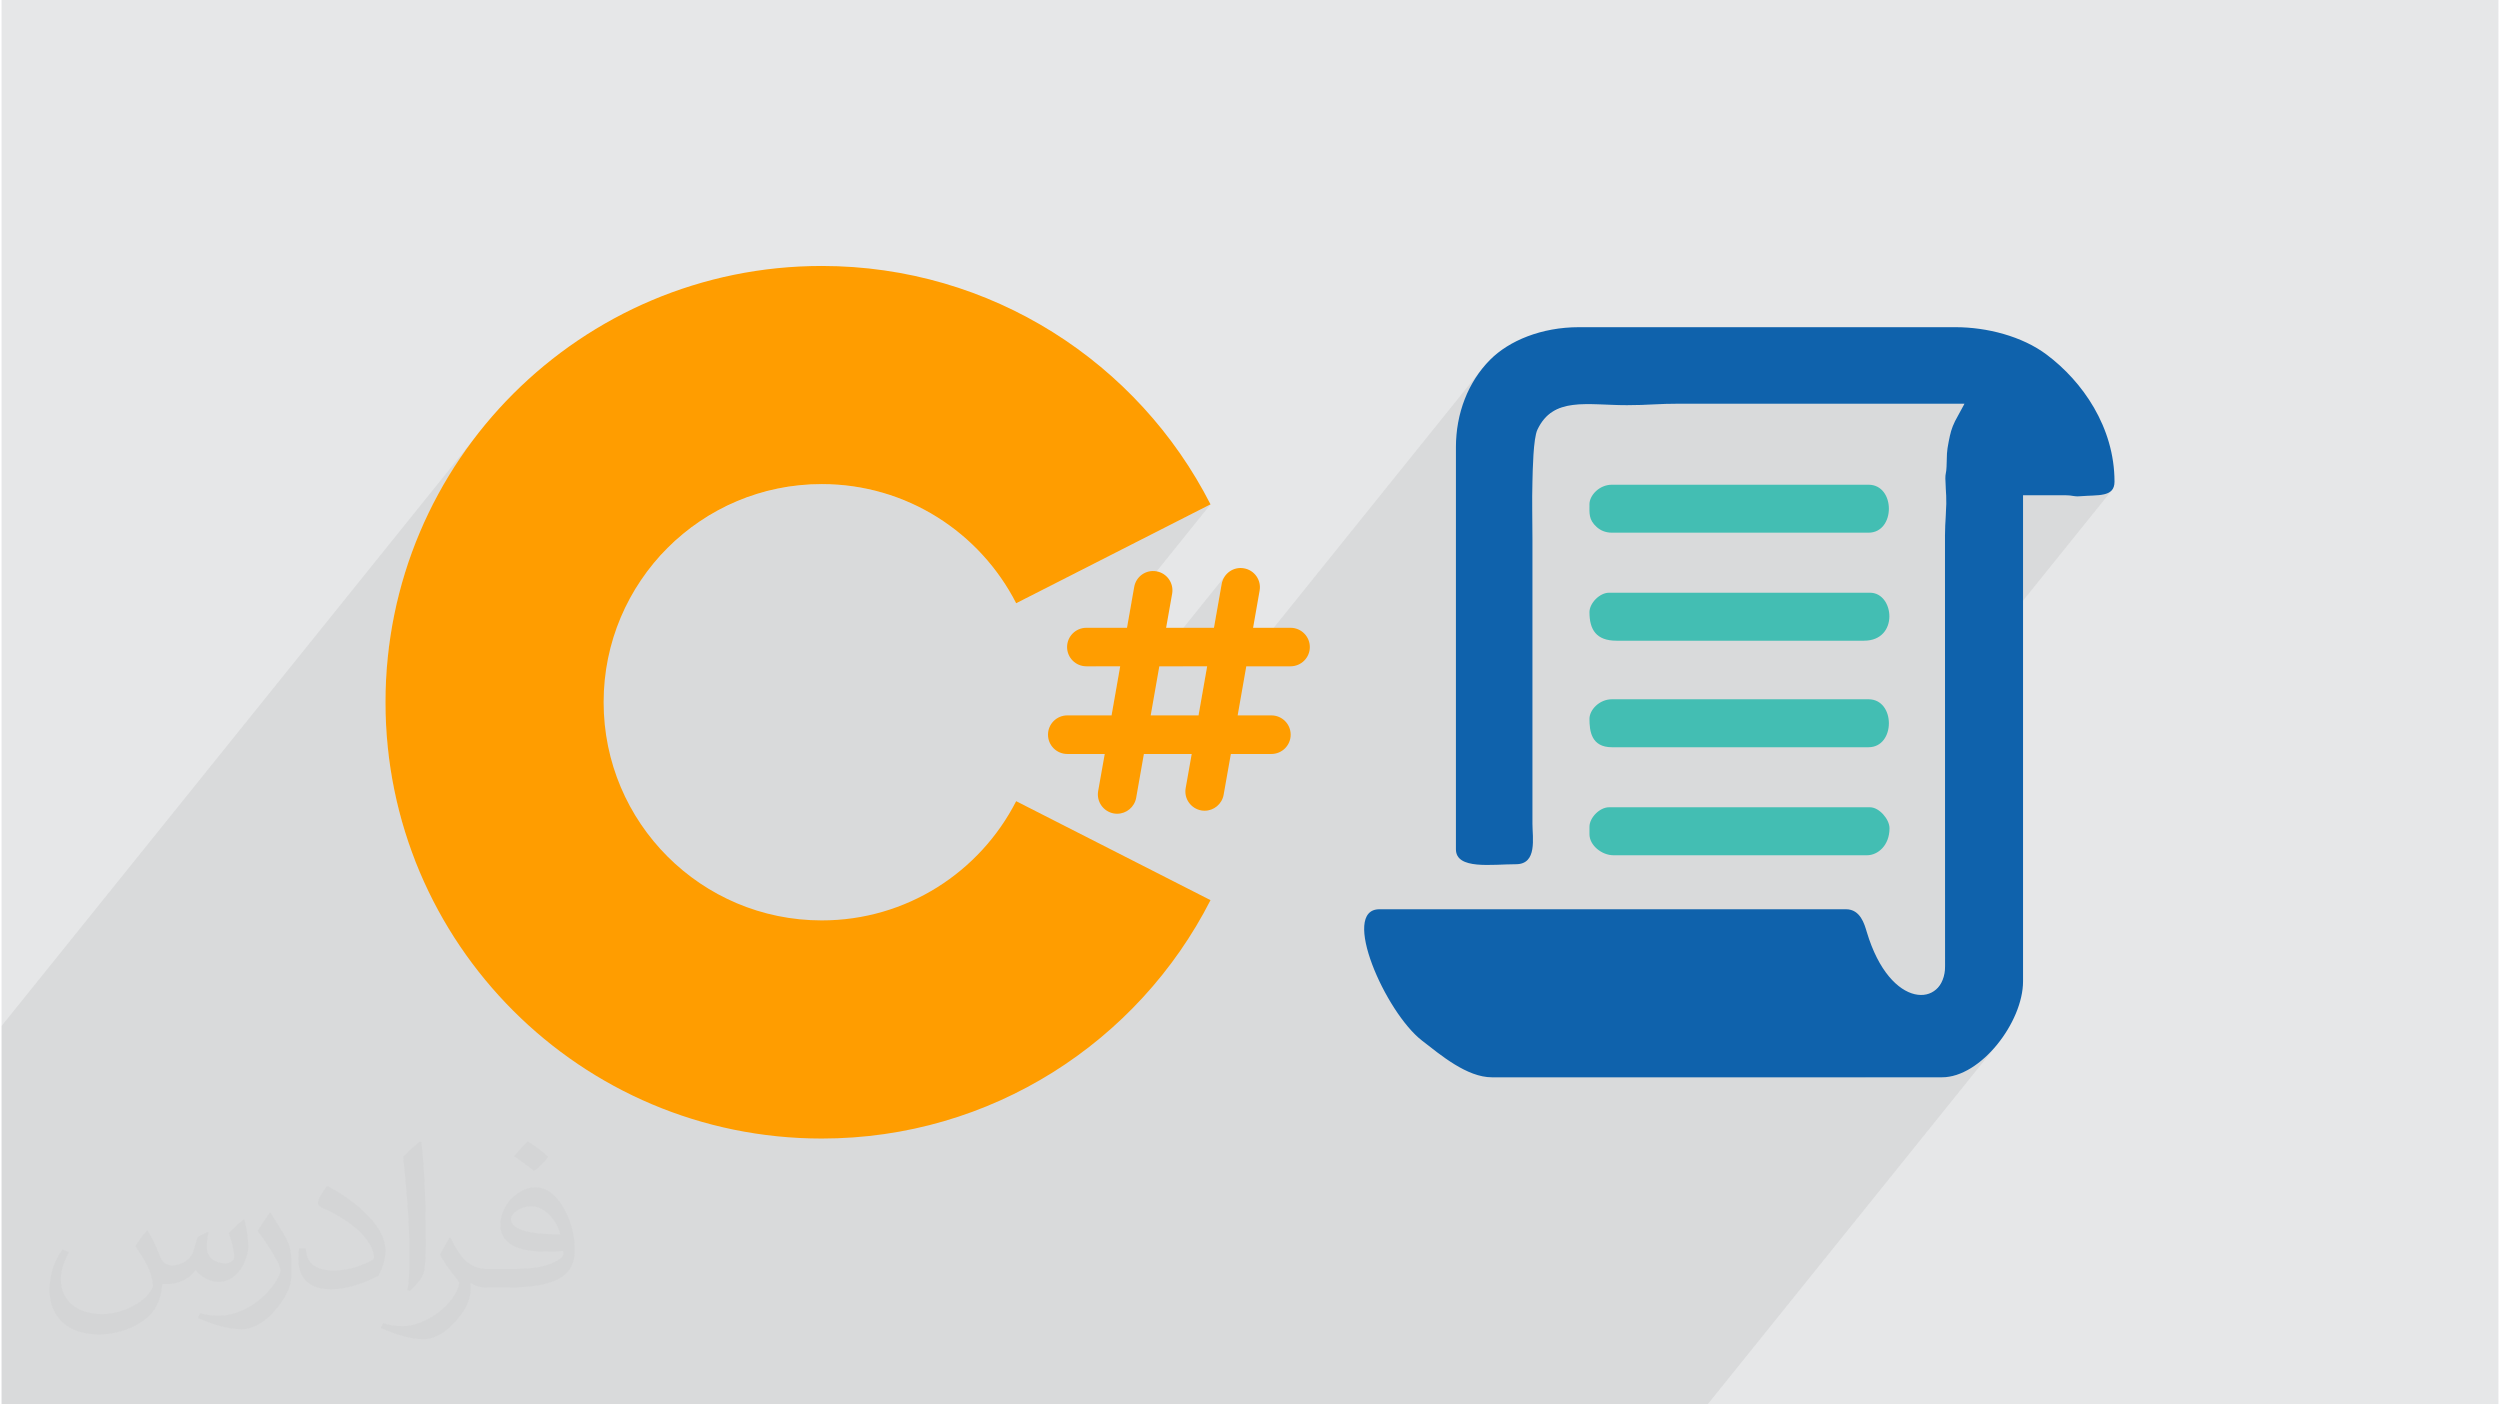
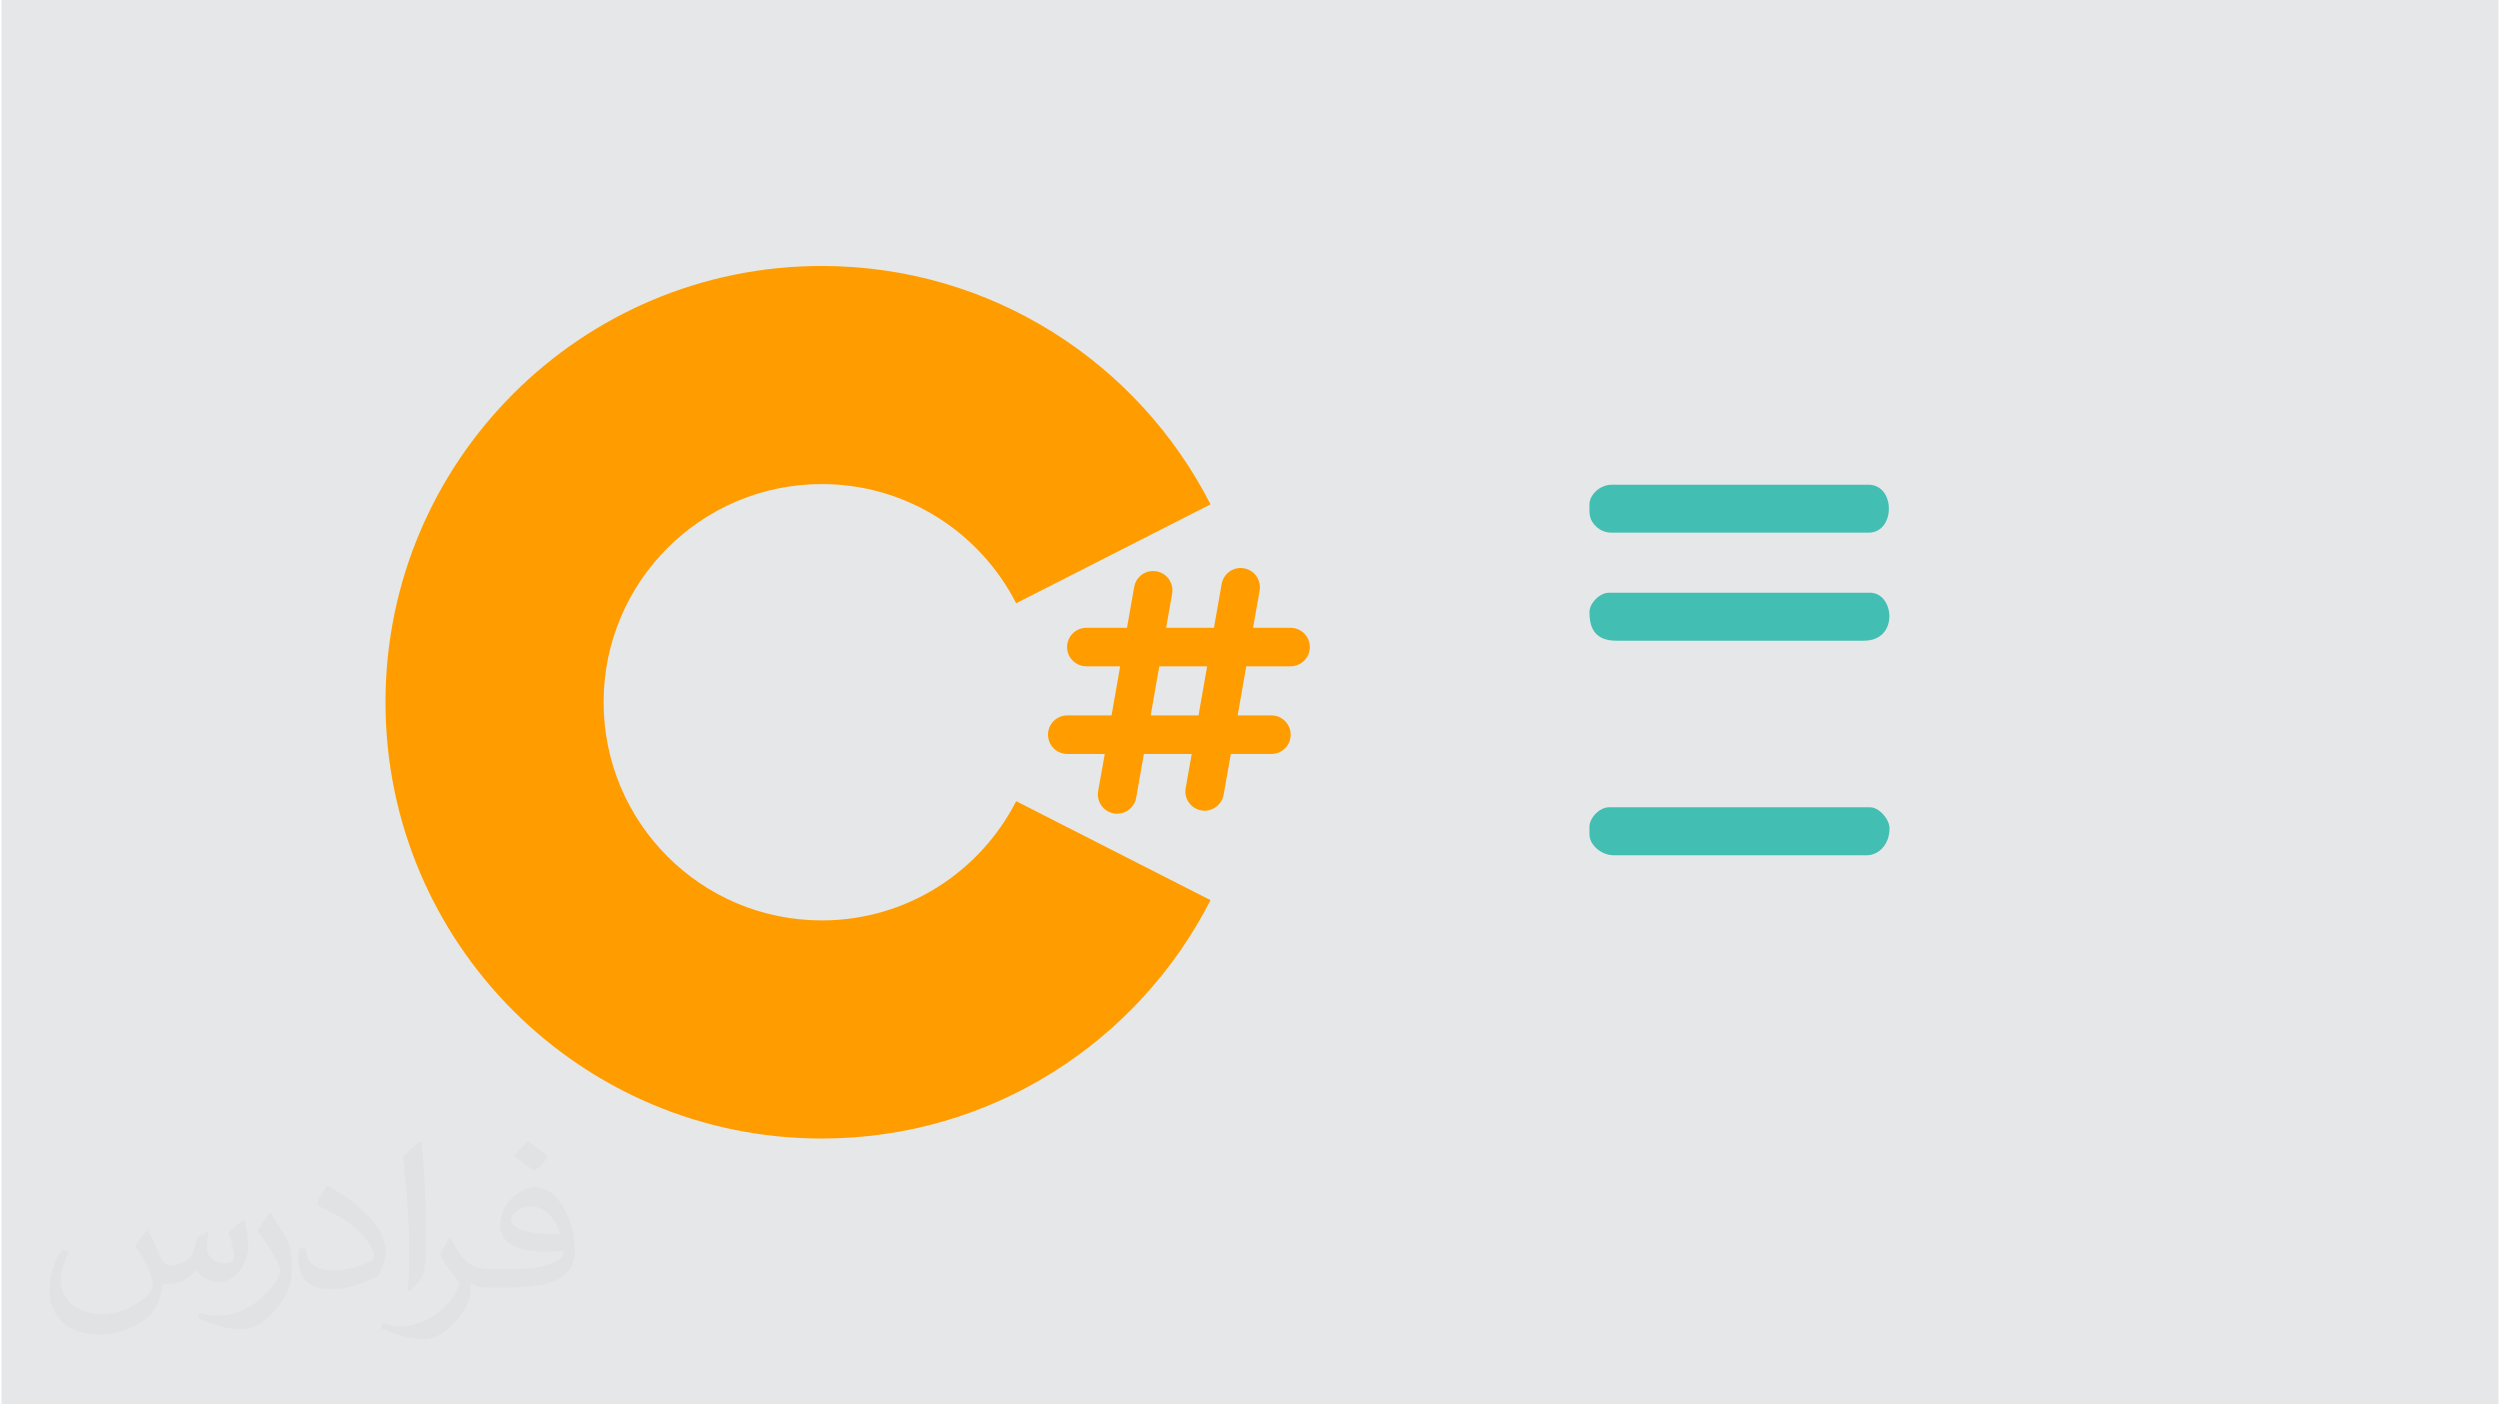
<svg xmlns="http://www.w3.org/2000/svg" xml:space="preserve" width="356px" height="200px" version="1.0" shape-rendering="geometricPrecision" text-rendering="geometricPrecision" image-rendering="optimizeQuality" fill-rule="evenodd" clip-rule="evenodd" viewBox="0 0 35600 20025">
  <g id="Layer_x0020_1">
    <g id="_1436540696352">
      <path fill="#E6E7E8" d="M0 0l35600 0 0 20025 -35600 0 0 -20025z" />
-       <path fill="#373435" fill-opacity="0.078" d="M24323 20025l4129 -5131 -86 97 -91 89 -95 80 -99 68 -102 55 -104 42 -104 26 -104 9 -1092 0 1007 -1252 94 -136 34 -194 0 -3833 2376 -2952 -48 34 -62 22 -74 11 -85 6 -92 4 -97 6 -27 1 -24 0 -21 -3 -22 -3 -22 -4 -26 -3 -30 -2 -36 -1 -598 0 -1113 1382 0 -805 1 -38 0 -37 1 -36 1 -36 2 -34 2 -35 2 -35 2 -35 5 -93 2 -75 0 -62 -1 -54 -3 -52 -3 -54 -4 -63 -2 -76 0 -22 1 -19 3 -17 3 -16 3 -18 3 -20 3 -25 1 -31 2 -58 1 -48 1 -41 2 -38 3 -37 4 -39 7 -43 10 -52 9 -45 9 -40 9 -37 9 -34 11 -33 12 -34 14 -34 18 -37 135 -249 -4064 0 -105 1 -94 2 -87 3 -83 4 -83 4 -89 4 -97 2 -110 1 -211 -4 -200 -8 -187 -2 -172 11 -156 34 -138 64 -117 103 -1258 1563 0 -1162 8 -180 24 -175 40 -169 55 -163 69 -154 83 -146 97 -135 -4422 5496 -67 0 443 -550 0 0 123 -700 -345 0 442 -549 110 -625 15 -54 25 -48 33 -42 -2066 2568 -20 0 443 -550 123 -700 -345 0 442 -549 63 -358 1128 -1402 -2771 1410 -103 -185 -114 -177 -126 -169 -137 -160 -147 -149 -157 -140 -166 -130 -175 -117 -183 -106 -191 -94 -198 -81 -204 -67 -210 -54 -216 -38 -220 -24 -225 -8 -318 16 -309 47 -298 77 -285 105 -272 130 -257 156 -239 179 -221 201 -201 221 -3400 4226 -43 -109 -98 -289 -84 -295 -69 -301 -55 -306 -39 -312 -24 -315 -8 -321 8 -320 24 -316 39 -311 55 -306 69 -301 84 -295 98 -289 111 -283 125 -275 137 -269 150 -260 162 -253 173 -243 -6709 8337 0 5397 24323 0z" />
      <g>
        <path fill="#FF9D00" fill-rule="nonzero" d="M18378 9500c152,0 275,-123 275,-274 0,-152 -123,-275 -275,-275l-534 0 93 -530c27,-149 -73,-292 -223,-318 -149,-27 -291,73 -318,223l-110 625 -682 0 86 -487c26,-149 -74,-292 -223,-318 -150,-27 -292,73 -318,223l-103 582 -579 0c-152,0 -275,123 -275,275 0,151 123,274 275,274l482 0 -123 700 -631 0c-152,0 -275,123 -275,275 0,152 123,275 275,275l534 0 -94 529c-26,150 74,292 223,319 16,3 32,4 48,4 131,0 247,-94 271,-227l110 -625 682 0 -86 486c-27,150 73,292 223,319 16,3 32,4 48,4 130,0 246,-94 270,-227l103 -582 578 0c152,0 275,-123 275,-275 0,-152 -123,-275 -275,-275l-481 0 123 -700 631 0zm-1312 700l0 0 -682 0 123 -700 682 0 -123 700z" />
        <path fill="#FF9D00" fill-rule="nonzero" d="M14466 11423c-515,1009 -1562,1700 -2772,1700 -1718,0 -3110,-1393 -3110,-3111 0,-1717 1392,-3110 3110,-3110 1210,0 2257,691 2772,1699l2771 -1410c-1028,-2017 -3123,-3399 -5543,-3399 -3435,0 -6220,2785 -6220,6220 0,3436 2785,6221 6220,6221 2420,0 4515,-1382 5543,-3399l-2771 -1411z" />
-         <path fill="#0F62AC" d="M20736 6376l0 5733c0,295 514,213 856,213 308,0 235,-378 235,-577l0 -4064c0,-267 -8,-548 0,-814 4,-162 11,-615 71,-741 225,-474 702,-349 1277,-349 314,0 448,-22 748,-21l4064 0 -135 249c-50,103 -66,167 -91,294 -30,150 -24,187 -30,356 -3,91 -19,102 -17,168 6,225 24,251 6,529 -6,95 -11,182 -11,286l1 6140c-2,587 -779,636 -1116,-490 -33,-111 -91,-324 -296,-324l-6652 0c-564,0 83,1468 607,1873 266,206 640,523 997,523l6417 0c553,0 1155,-786 1155,-1369l0 -6930 598 0c106,0 129,22 208,15 264,-22 498,18 498,-208 0,-778 -457,-1430 -968,-1812 -350,-263 -854,-391 -1299,-391l-5369 0c-535,0 -997,193 -1267,465 -312,314 -487,761 -487,1246z" />
-         <path fill="#43BEB3" d="M22640 10248c0,173 24,406 321,406l3657 0c388,0 388,-684 0,-684l-3657 0c-183,0 -321,154 -321,278z" />
        <path fill="#43BEB3" d="M22640 7189c0,128 -14,220 103,325 52,47 123,81 218,81l3657 0c388,0 388,-684 0,-684l-3657 0c-183,0 -321,154 -321,278z" />
        <path fill="#43BEB3" d="M22640 8729c0,250 98,406 385,406l3529 0c502,0 435,-684 86,-684l-3722 0c-131,0 -278,147 -278,278z" />
-         <path fill="#43BEB3" d="M22640 11788l0 107c0,157 175,299 342,299l3615 0c154,0 321,-139 321,-385 0,-128 -147,-299 -278,-299l-3722 0c-131,0 -278,147 -278,278z" />
+         <path fill="#43BEB3" d="M22640 11788l0 107c0,157 175,299 342,299l3615 0c154,0 321,-139 321,-385 0,-128 -147,-299 -278,-299l-3722 0c-131,0 -278,147 -278,278" />
      </g>
      <path fill="#373435" fill-opacity="0.031" d="M2082 17547c68,103 112,202 155,312 32,64 49,183 199,183 44,0 107,-14 163,-45 63,-33 111,-83 136,-159l60 -202 146 -72 10 10c-20,76 -25,149 -25,206 0,169 146,233 262,233 68,0 129,-33 129,-95 0,-80 -34,-216 -78,-338 68,-68 136,-136 214,-192l12 7c34,144 53,286 53,381 0,93 -41,196 -75,264 -70,132 -194,237 -344,237 -114,0 -241,-57 -328,-163l-5 0c-82,101 -208,194 -412,194l-63 0c-10,134 -39,229 -83,314 -121,237 -480,404 -818,404 -470,0 -706,-272 -706,-633 0,-223 73,-431 185,-578l92 37c-70,134 -116,262 -116,386 0,338 274,499 592,499 293,0 657,-187 723,-404 -25,-237 -114,-349 -250,-565 41,-72 94,-145 160,-221l12 0zm5421 -1274c99,62 196,136 291,220 -53,75 -119,143 -201,202 -95,-76 -190,-142 -287,-212 66,-74 131,-146 197,-210zm51 926c-160,0 -291,105 -291,183 0,167 320,219 703,217 -48,-196 -216,-400 -412,-400zm-359 895c208,0 390,-7 529,-42 155,-39 286,-117 286,-171 0,-14 0,-31 -5,-45 -87,8 -187,8 -274,8 -281,0 -498,-64 -582,-223 -22,-43 -37,-92 -37,-148 0,-153 66,-303 182,-406 97,-85 204,-139 313,-139 197,0 354,159 464,409 60,136 102,293 102,491 0,132 -37,243 -119,325 -153,149 -435,205 -867,205l-196 0 0 0 -51 0c-107,0 -184,-19 -245,-66l-10 0c3,24 5,49 5,72 0,97 -32,221 -97,320 -192,286 -400,410 -580,410 -182,0 -405,-70 -606,-161l36 -70c65,27 155,45 279,45 325,0 752,-313 805,-618 -12,-25 -33,-58 -65,-93 -95,-114 -155,-208 -211,-307 48,-95 92,-172 133,-240l17 -2c139,283 265,446 546,446l44 0 0 0 204 0zm-1408 299c24,-130 27,-277 27,-413l0 -202c0,-377 -49,-926 -88,-1283 68,-74 163,-160 238,-218l22 6c51,449 63,971 63,1452 0,126 -5,249 -17,340 -7,114 -73,200 -214,332l-31 -14zm-1449 -596c7,177 94,317 398,317 189,0 349,-49 526,-134 32,-14 49,-33 49,-49 0,-112 -85,-258 -228,-392 -139,-126 -323,-237 -495,-311 -59,-25 -78,-52 -78,-77 0,-51 68,-159 124,-235l19 -2c197,103 418,256 580,427 148,157 240,315 240,489 0,128 -38,249 -102,361 -215,109 -446,191 -674,191 -277,0 -466,-129 -466,-435 0,-33 0,-84 12,-150l95 0zm-501 -503l173 278c63,103 121,214 121,392l0 227c0,183 -117,379 -306,573 -148,132 -279,188 -400,188 -180,0 -386,-56 -624,-159l27 -70c75,20 162,37 269,37 342,-2 692,-252 852,-557 19,-35 27,-68 27,-91 0,-35 -20,-74 -34,-109 -88,-165 -185,-316 -292,-454 56,-88 112,-173 173,-258l14 3z" />
    </g>
  </g>
</svg>